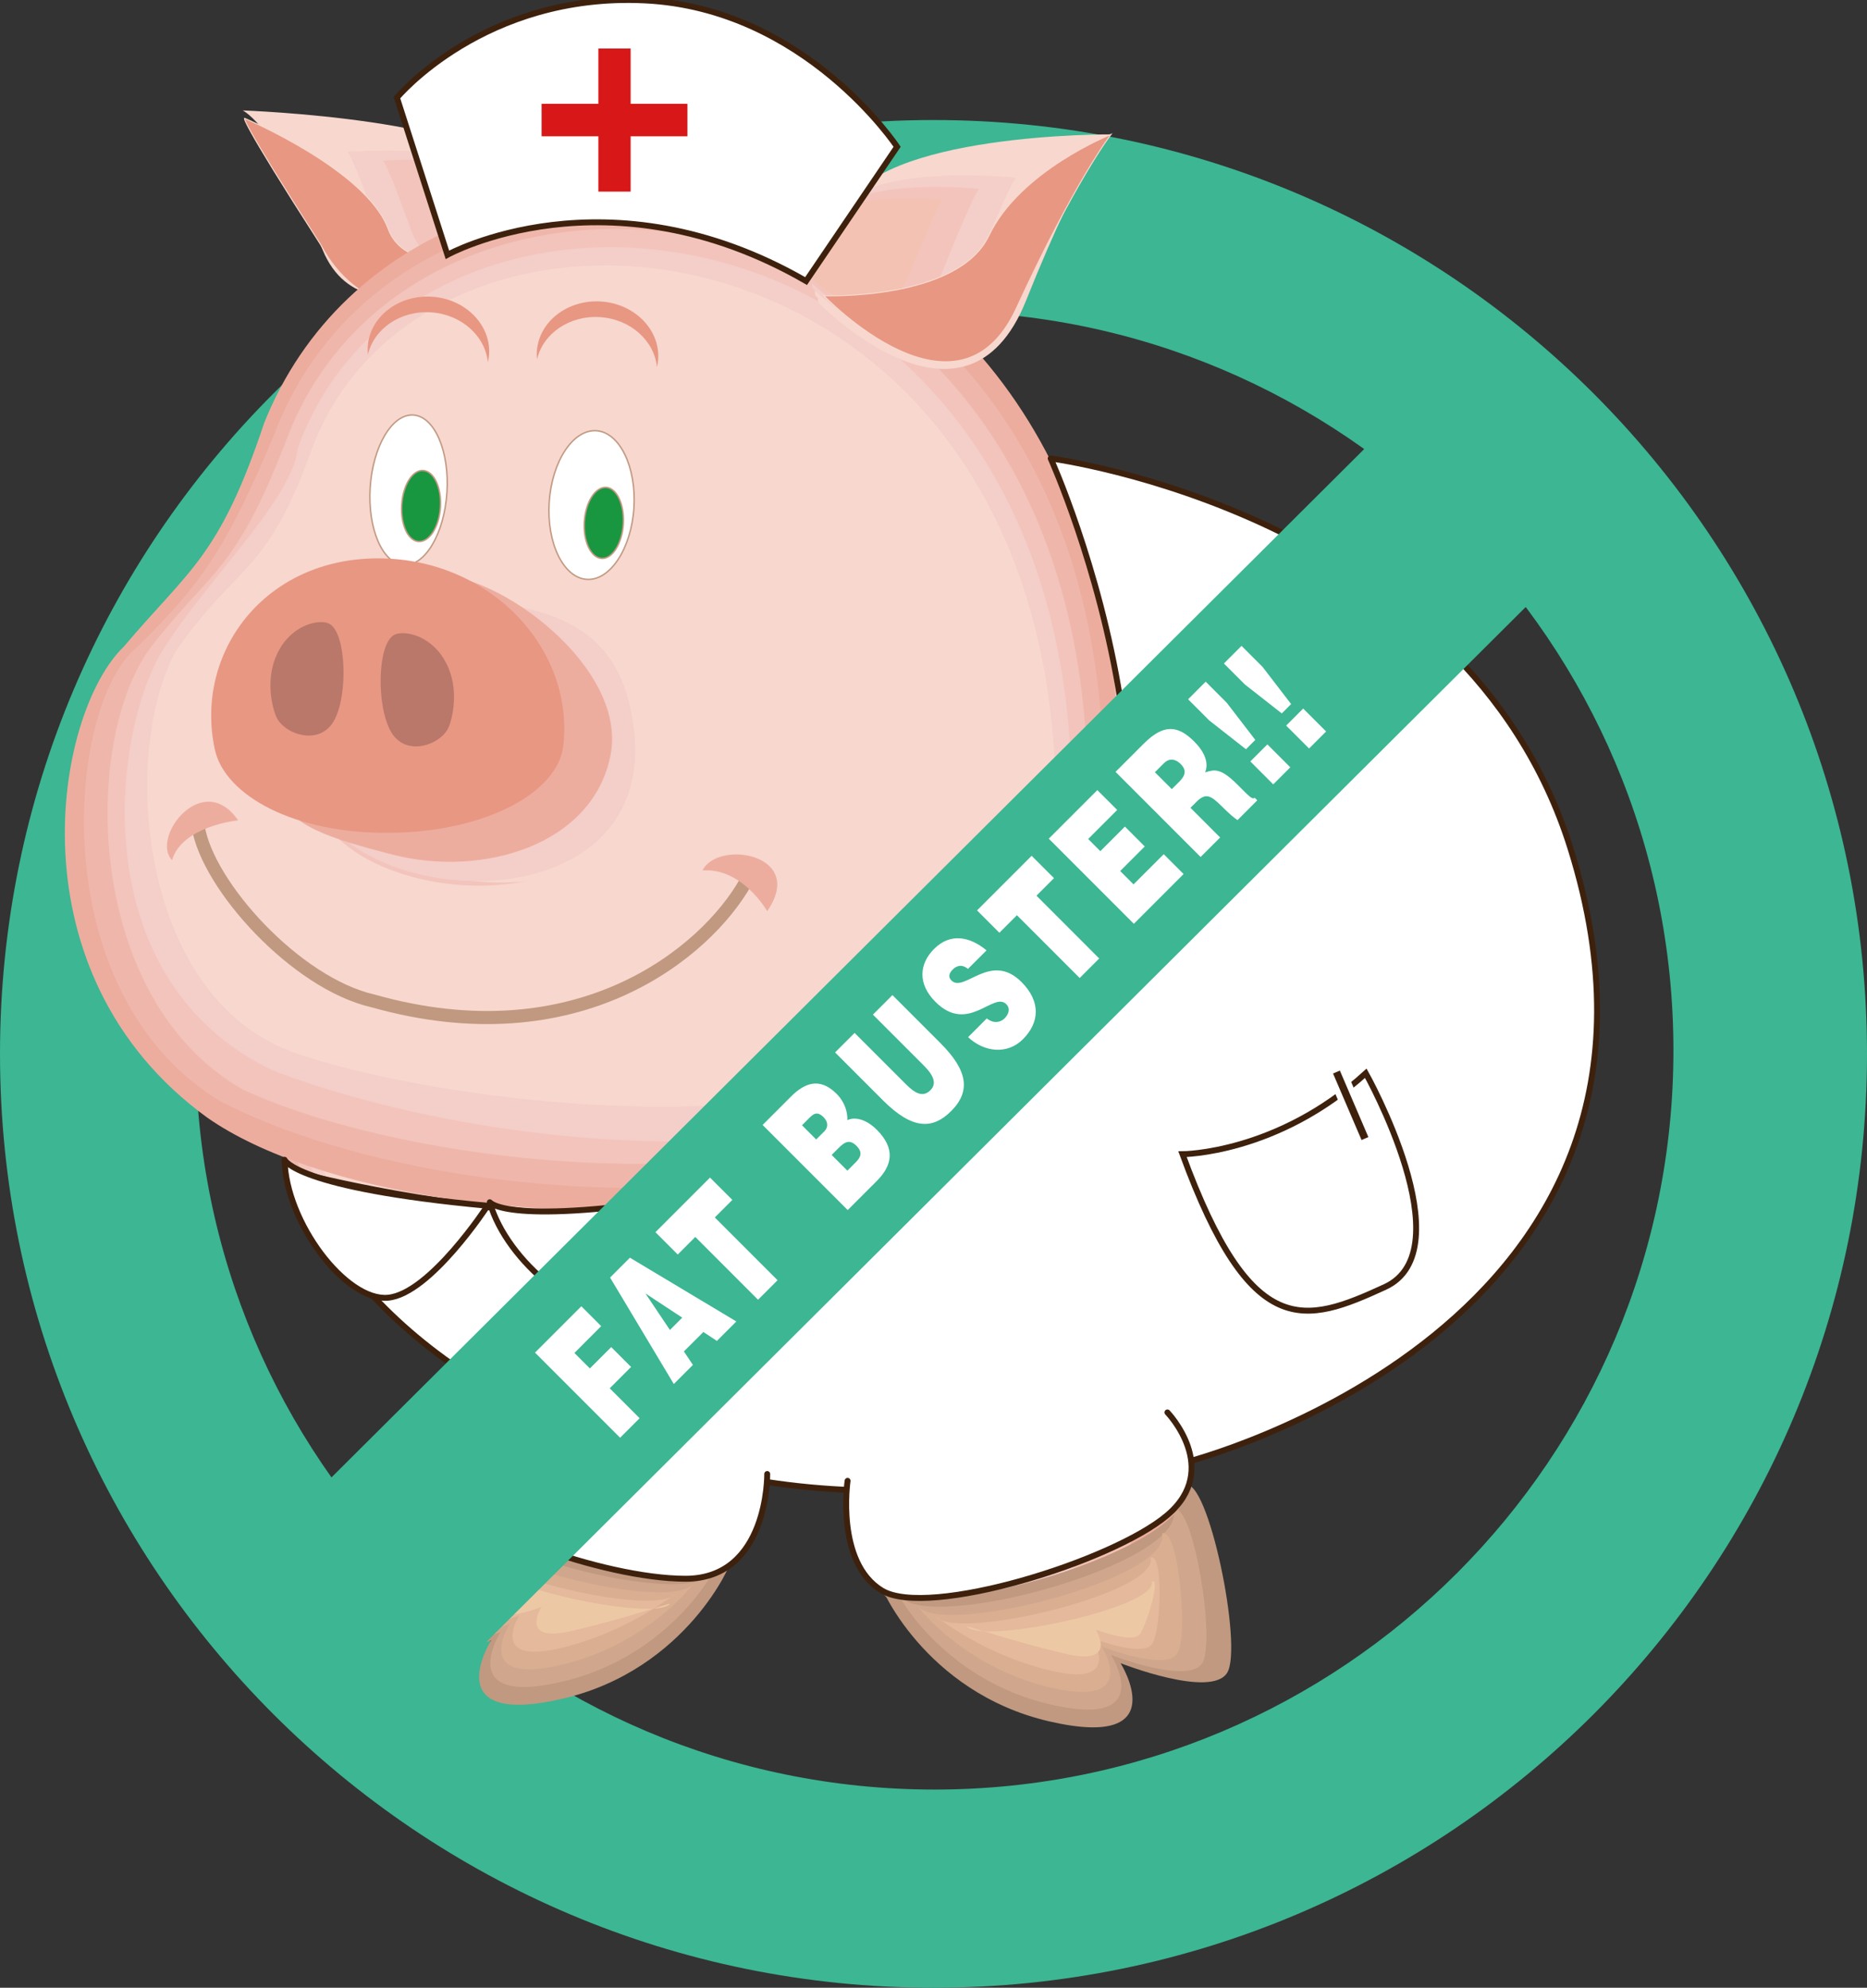
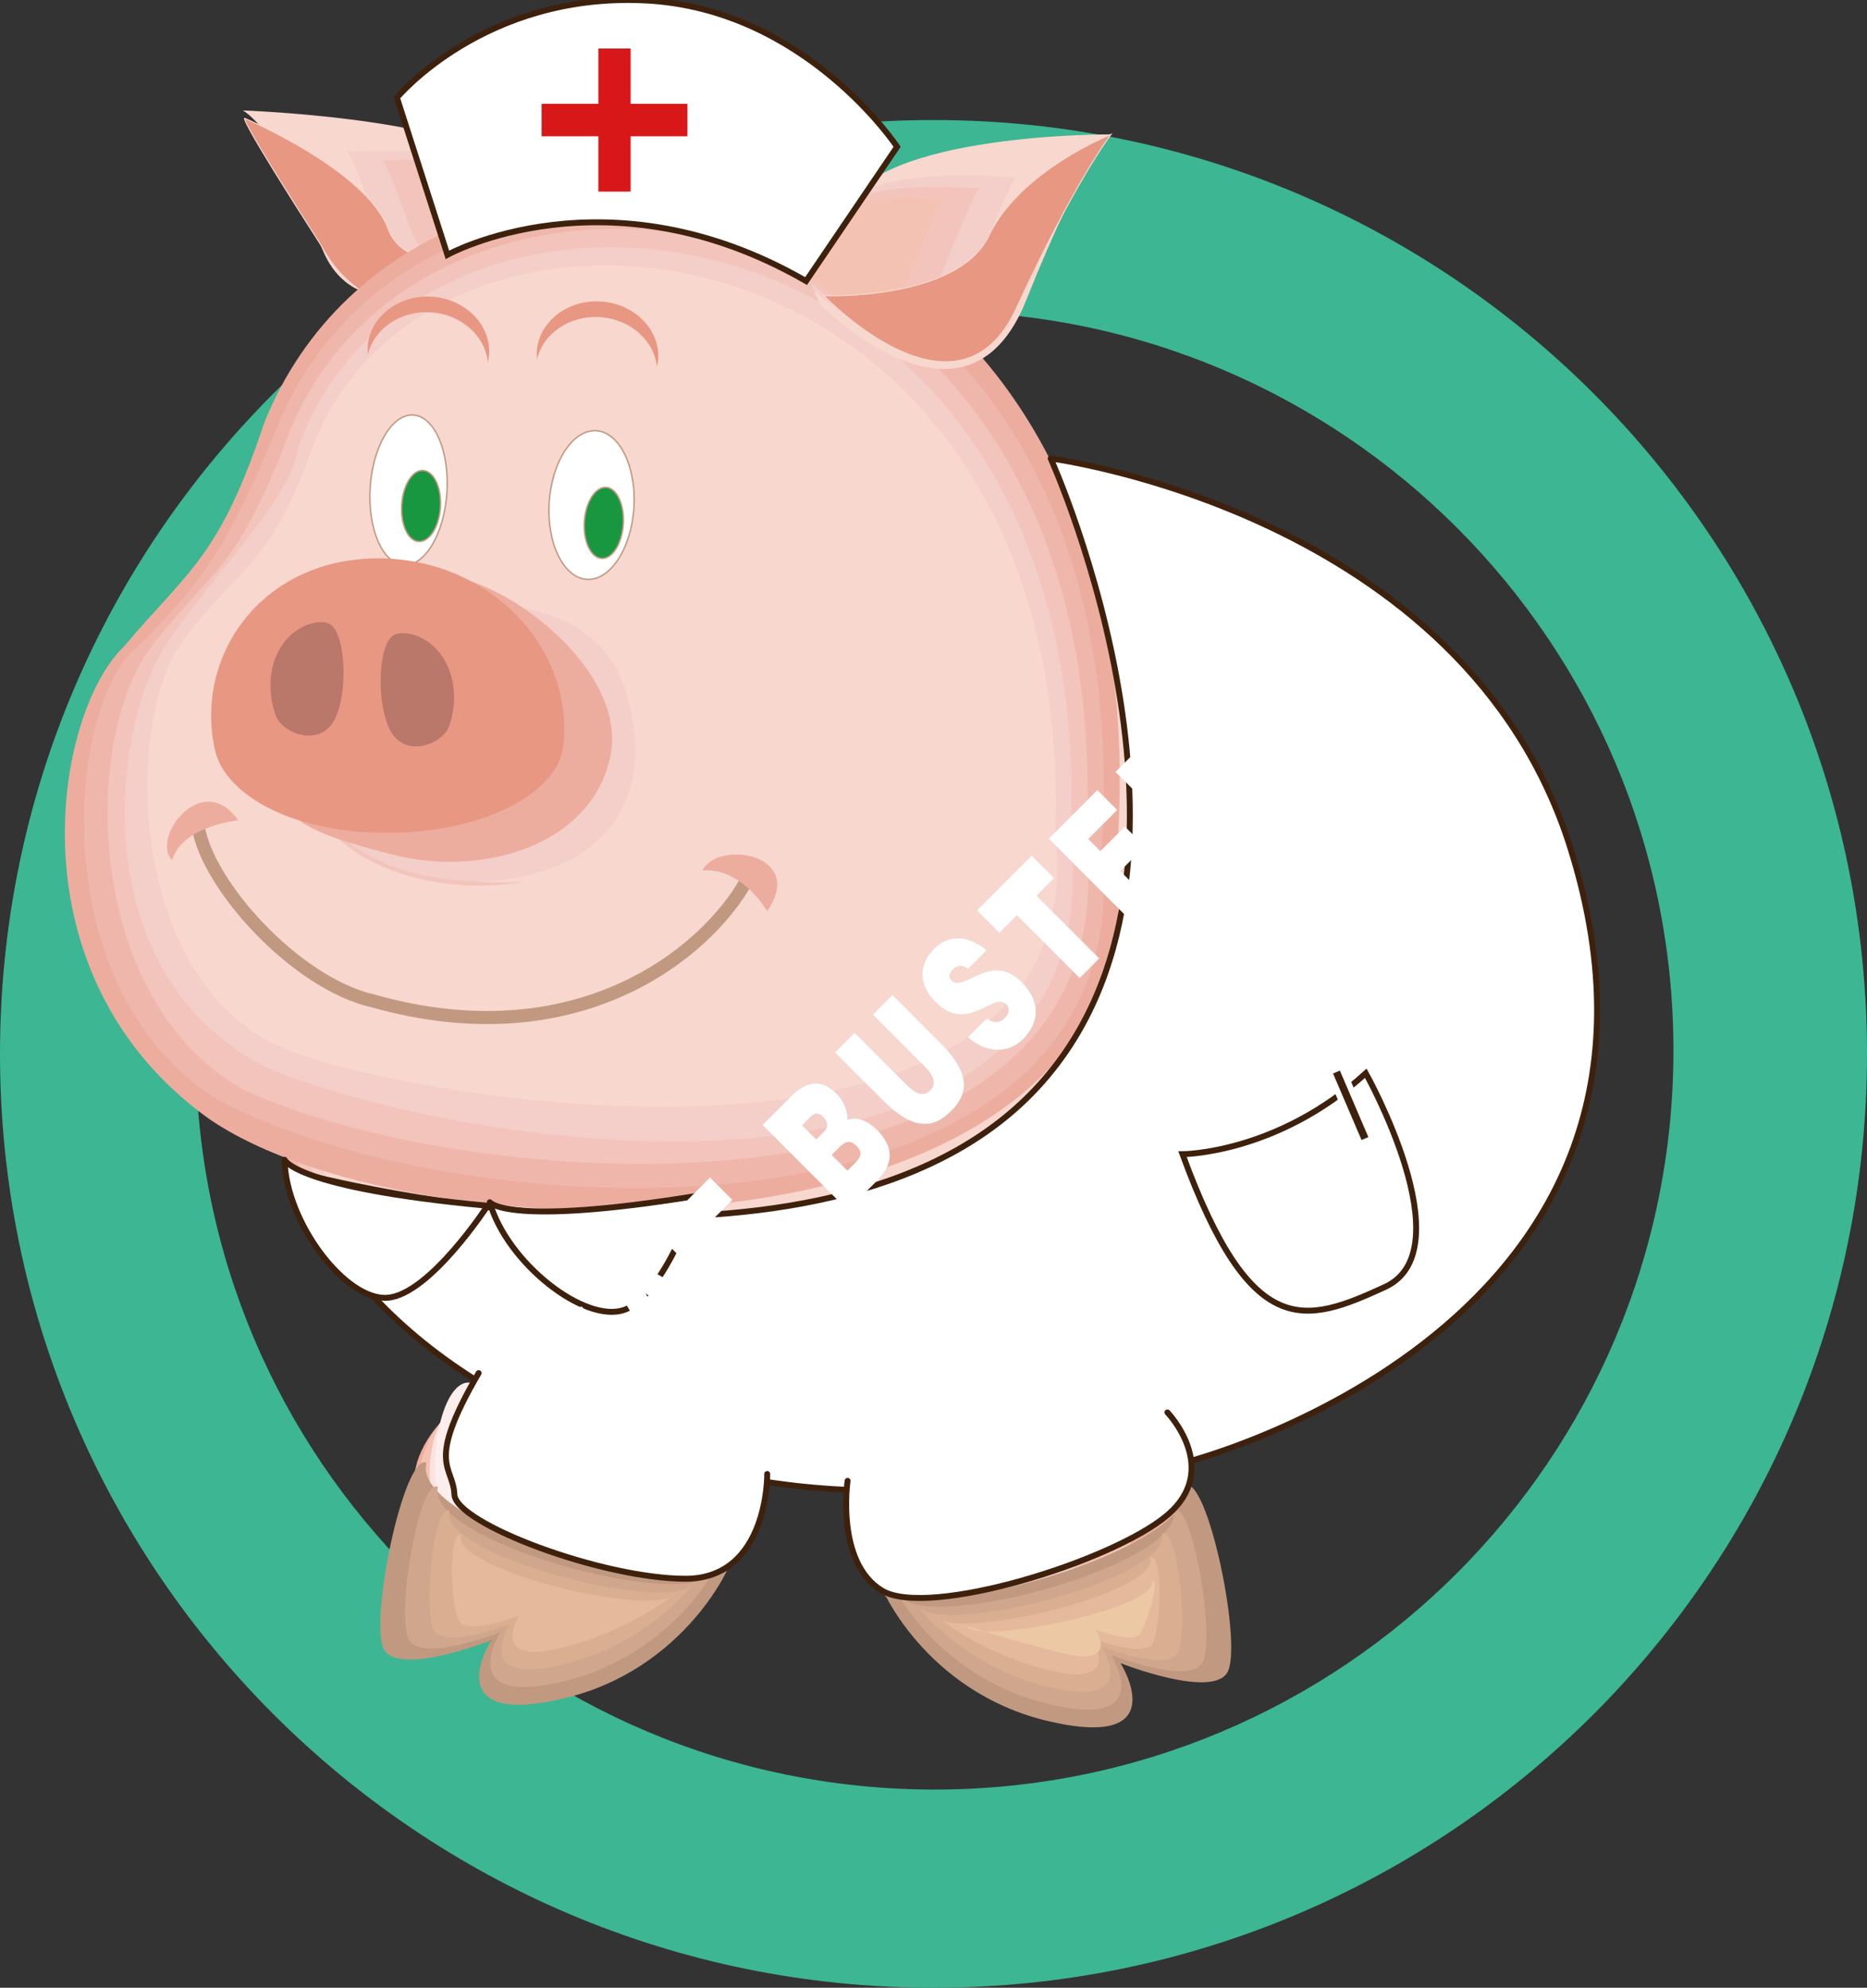
<svg xmlns="http://www.w3.org/2000/svg" version="1.1" id="レイヤー_1" x="0px" y="0px" width="224.022px" height="238.418px" viewBox="0 0 224.022 238.418" enable-background="new 0 0 224.022 238.418" xml:space="preserve">
  <rect x="0" y="0" width="224.022" height="238.418" fill="#333333" stroke="none" />
  <path fill="#3CB693" d="M224.022,126.406c0-61.862-50.147-112.01-112.011-112.01S0,64.543,0,126.406s50.148,112.013,112.012,112.013  S224.022,188.268,224.022,126.406z M23.491,125.993c0-48.96,39.691-88.651,88.655-88.651c48.959,0,88.649,39.691,88.649,88.651  c0,48.961-39.69,88.654-88.649,88.654C63.183,214.647,23.491,174.954,23.491,125.993z" />
  <path fill="#EDAD9E" d="M70.727,163.819c11.643,0,21.123,6.54,21.123,14.541c0,7.999-9.48,14.536-21.123,14.536  c-11.614,0-21.122-6.537-21.122-14.536C49.604,170.359,59.112,163.819,70.727,163.819z" />
  <g>
    <path fill="#F3C2B2" d="M67.109,164.314c9.242,0,16.822,6.045,16.822,13.472c0,7.399-7.58,13.445-16.822,13.445   c-9.274,0-16.852-6.046-16.852-13.445C50.258,170.359,57.835,164.314,67.109,164.314z" />
-     <path fill="#F4CEC9" d="M63.484,164.836c6.879,0,12.531,5.547,12.531,12.349c0,6.827-5.652,12.379-12.531,12.379   c-6.926,0-12.576-5.552-12.576-12.379C50.908,170.383,56.559,164.836,63.484,164.836z" />
    <path fill="#FAE3E1" d="M59.839,165.331c4.56,0,8.282,5.053,8.282,11.284c0,6.228-3.723,11.282-8.282,11.282   c-4.558,0-8.28-5.055-8.28-11.282C51.559,170.383,55.281,165.331,59.839,165.331z" />
  </g>
  <path fill="#FCEEED" d="M56.195,165.828c2.215,0,4.014,4.585,4.014,10.213c0,5.604-1.799,10.188-4.014,10.188  c-2.189,0-3.984-4.585-3.984-10.188C52.211,170.413,54.006,165.828,56.195,165.828z" />
  <path fill="#C09980" d="M87.582,187.456c0.386-0.394-5.031,12.819-20.137,16.31c-15.133,3.491-8.516-7.013-8.516-7.013  s-10.861,4.277-12.816,1.177c-1.93-3.102,2.347-23.661,5.055-22.489C49.214,183,83.592,192.82,87.582,187.456z" />
  <g>
    <path fill="#D0A78C" d="M85.417,188.705c0.312-0.339-5.183,10.058-18.071,13.028c-12.922,2.994-7.295-5.971-7.295-5.971   s-9.273,3.648-10.938,0.99c-1.671-2.629,1.116-19.435,3.435-18.419C50.879,184.793,81.979,193.292,85.417,188.705z" />
    <path fill="#DAAE91" d="M83.23,189.928c0.26-0.286-5.313,7.32-16.021,9.797c-10.704,2.474-6.04-4.954-6.04-4.954   s-7.684,3.026-9.064,0.837c-1.381-2.214-0.104-15.215,1.824-14.408C52.547,186.567,80.39,193.731,83.23,189.928z" />
    <path fill="#E4B99C" d="M81.041,191.154c0.212-0.209-5.469,4.583-13.932,6.566c-8.521,1.953-4.818-3.936-4.818-3.936   s-6.096,2.399-7.189,0.65c-1.096-1.745-1.303-10.995,0.207-10.341C54.215,188.366,78.777,194.175,81.041,191.154z" />
  </g>
-   <path fill="#EDC8A5" d="M80.39,192.36c0.155-0.154-5.601,1.85-11.88,3.285c-6.301,1.458-3.541-2.895-3.541-2.895  s-4.532,1.773-5.338,0.469c-0.809-1.277-2.526-6.747-1.405-6.278C57.417,190.12,78.723,194.598,80.39,192.36z" />
  <path fill="#EFB7AC" d="M121.123,54.759c41.843,3.695,73.102,34.526,69.572,68.645c-3.529,34.089-40.557,58.905-82.421,55.185  c-41.818-3.694-73.076-34.5-69.548-68.618C42.258,75.882,79.283,51.068,121.123,54.759z" />
  <g>
    <path fill="#F3C4BB" d="M120.889,57.042c40.317,3.564,70.424,33.261,67.024,66.117c-3.427,32.828-39.087,56.711-79.405,53.143   c-40.29-3.536-70.404-33.229-67.002-66.059C44.936,77.388,80.594,53.48,120.889,57.042z" />
    <path fill="#F4CEC9" d="M120.661,59.213c38.845,3.44,67.865,32.052,64.582,63.714c-3.281,31.636-37.638,54.654-76.509,51.233   c-38.816-3.437-67.84-32.026-64.557-63.685C47.46,78.811,81.814,55.77,120.661,59.213z" />
  </g>
  <path fill="#F7D7CE" d="M121.184,62.148c36.755,3.244,64.217,30.332,61.102,60.278c-3.115,29.92-35.616,51.707-72.378,48.462  c-36.726-3.244-64.193-30.306-61.077-60.255C51.945,80.684,84.428,58.901,121.184,62.148z" />
  <path fill="#EDAD9E" d="M121.803,161.087c11.279,0,20.473,8.255,20.473,18.419c0,10.136-9.193,18.423-20.473,18.423  c-11.278,0-20.471-8.287-20.471-18.423C101.332,169.342,110.524,161.087,121.803,161.087z" />
  <g>
    <path fill="#F3C2B2" d="M120.16,163.247c9.041,0,16.412,7.426,16.412,16.52c0,9.092-7.371,16.518-16.412,16.518   c-9.037,0-16.404-7.426-16.404-16.518C103.756,170.672,111.123,163.247,120.16,163.247z" />
    <path fill="#F4CEC9" d="M118.521,165.412c6.799,0,12.344,6.563,12.344,14.616c0,8.055-5.545,14.59-12.344,14.59   c-6.801,0-12.348-6.535-12.348-14.59C106.174,171.975,111.721,165.412,118.521,165.412z" />
    <path fill="#F4CEC9" d="M116.879,167.598c4.585,0,8.286,5.707,8.286,12.688c0,6.984-3.701,12.69-8.286,12.69   c-4.553,0-8.281-5.706-8.281-12.69C108.598,173.305,112.326,167.598,116.879,167.598z" />
  </g>
  <path fill="#F7D7CE" d="M115.266,169.759c2.316,0,4.217,4.849,4.217,10.787c0,5.944-1.9,10.79-4.217,10.79  c-2.347,0-4.224-4.846-4.224-10.79C111.042,174.608,112.919,169.759,115.266,169.759z" />
  <g>
    <path fill="#EFB7AC" d="M107.375,62.462c39.197,3.467,68.468,32.338,65.162,64.283c-3.333,31.915-37.998,55.133-77.197,51.665   c-39.17-3.438-68.445-32.31-65.141-64.227C33.534,82.24,68.198,58.998,107.375,62.462z" />
    <path fill="#F3C4BB" d="M107.271,63.453c38.52,3.414,67.301,31.79,64.044,63.187c-3.258,31.37-37.324,54.196-75.87,50.809   c-38.492-3.416-67.277-31.763-64.021-63.157C34.682,82.89,68.748,60.04,107.271,63.453z" />
    <path fill="#F4CEC9" d="M107.167,64.441c37.867,3.338,66.127,31.242,62.923,62.093c-3.177,30.826-36.671,53.26-74.541,49.923   c-37.847-3.36-66.107-31.212-62.901-62.064C35.826,83.543,69.319,61.107,107.167,64.441z" />
  </g>
  <path fill="#F7D7CE" d="M107.061,65.43c37.193,3.288,64.984,30.698,61.831,60.999c-3.154,30.278-36.045,52.324-73.237,49.041  c-37.166-3.285-64.96-30.669-61.807-60.974C37,84.194,69.867,62.15,107.061,65.43z" />
  <path fill="#C09980" d="M105.759,190.164c-0.391-0.393,5.028,12.816,20.16,16.31c15.131,3.493,8.54-6.983,8.54-6.983  s10.861,4.275,12.79,1.147c1.928-3.102-2.316-23.658-5.054-22.485C144.149,185.708,109.771,195.53,105.759,190.164z" />
  <g>
    <path fill="#D0A78C" d="M107.946,191.413c-0.34-0.338,5.182,10.059,18.103,13.031c12.919,2.993,7.266-5.943,7.266-5.943   s9.3,3.62,10.939,0.989c1.664-2.66-1.116-19.435-3.442-18.448C142.479,187.503,111.357,195.999,107.946,191.413z" />
    <path fill="#DAAE91" d="M110.131,192.637c-0.282-0.261,5.315,7.323,16.022,9.797c10.731,2.475,6.04-4.948,6.04-4.948   s7.712,3.022,9.066,0.834c1.378-2.191,0.105-15.22-1.828-14.387C140.812,189.276,112.974,196.444,110.131,192.637z" />
    <path fill="#E4B99C" d="M112.297,193.887c-0.21-0.234,5.467,4.588,13.986,6.545c8.491,1.952,4.792-3.938,4.792-3.938   s6.118,2.396,7.188,0.651c1.095-1.745,1.327-10.97-0.211-10.32C139.15,191.075,114.564,196.911,112.297,193.887z" />
  </g>
  <path fill="#EDC8A5" d="M116.018,195.071c-0.156-0.156,5.602,1.851,11.902,3.309c6.305,1.459,3.57-2.916,3.57-2.916  s4.533,1.771,5.339,0.491c0.807-1.298,2.501-6.771,1.38-6.275C139.016,192.831,117.686,197.312,116.018,195.071z" />
  <g>
    <path fill="#F7D7CE" d="M63.504,29.858c0,0-20.107,13.433-25.025-0.503c-4.924-13.943-9.348-16.11-9.348-16.11   s30.092,1.058,32.734,8.161C64.49,28.497,63.504,29.858,63.504,29.858z" />
    <g>
      <path fill="#F7D7CE" d="M63.984,29.189c0,0-17.59,11.767-21.898-0.428c-4.32-12.203-4.744-11.617-4.744-11.617    s22.898-1.55,25.201,4.656C64.848,28.005,63.984,29.189,63.984,29.189z" />
      <path fill="#F4CEC9" d="M64.457,28.546c0,0-15.066,10.069-18.774-0.385c-3.679-10.462-4.048-9.954-4.048-9.954    s19.621-1.316,21.588,3.988C65.201,27.519,64.457,28.546,64.457,28.546z" />
      <path fill="#F3C4BB" d="M64.937,27.883c0,0-12.544,8.394-15.626-0.329c-3.096-8.709-3.41-8.279-3.41-8.279    s16.368-1.122,18.016,3.331C65.558,27.028,64.937,27.883,64.937,27.883z" />
    </g>
    <path fill="#F3C2B2" d="M65.42,27.215c0,0-10.045,6.711-12.502-0.251c-2.466-6.976-2.72-6.632-2.72-6.632   s13.087-0.885,14.409,2.652C65.912,26.536,65.42,27.215,65.42,27.215z" />
    <path fill="#E89783" stroke="#F7DACF" stroke-width="0.118" d="M63.504,29.858c8.482,2.671-16.463,15.786-25.025-0.503   c-10.004-15.55-9.125-15.163-9.125-15.163s14.6,6.176,17.228,13.268C49.219,34.558,63.504,29.858,63.504,29.858z" />
  </g>
  <path fill="#EDAD9E" d="M31.69,50.758c-5.37,16.083-9,17.528-16.819,26.786c-8.316,7.969-13.759,39.263,9.991,56.503  c25.812,18.06,114.691,18.364,109.17-31.704C140.449,14.287,50.521,3.513,31.69,50.758z" />
  <g>
    <path fill="#EFB7AC" d="M33.049,51.756c-5.529,13.35-8.695,18.188-16.623,25.887c-8.406,6.888-11.38,41.269,9.823,54.331   c31.179,16.433,111.284,18.468,105.936-30.218C137.62,16.808,50.534,6.493,33.049,51.756z" />
    <path fill="#F3C4BB" d="M34.377,52.75c-6.139,16.02-9.105,15.573-16.362,24.996c-8.22,11.213-7.87,42.217,11.187,52.966   c28.357,13.072,106.34,17.778,101.133-29.542C134.794,19.327,50.545,9.469,34.377,52.75z" />
    <path fill="#F4CEC9" d="M35.73,53.747c-0.623,6.098-10.649,15.468-16.125,24.101c-6.025,9.502-9.926,39.379,12.964,50.476   c30.354,11.852,100.979,18.196,95.916-27.74C131.935,21.843,50.586,12.445,35.73,53.747z" />
  </g>
  <path fill="#F7D7CE" d="M37.088,54.742c-5.184,14.134-8.641,12.88-15.895,23.207c-6.671,11.659-4.808,41.158,13.623,48.128  c18.408,6.938,96.715,18.467,91.825-26.079C129.103,24.362,50.596,15.423,37.088,54.742z" />
  <g>
    <path fill="none" stroke="#C09980" stroke-width="1.571" d="M23.775,99.121c1.106,7.084,11.752,18.837,20.99,20.935   c24.562,6.931,39.917-5.776,44.705-14.249" />
  </g>
  <path fill="#EDAD9E" d="M28.57,98.392c0,0-6.709,0.665-7.932,4.779C18.051,100.457,24.319,92.244,28.57,98.392z" />
  <path fill="#EDAD9E" d="M92.057,109.288c0,0-2.984-5.232-7.756-4.887C86.124,100.675,96.799,102.429,92.057,109.288z" />
  <path fill="#FFFFFF" stroke="#C29A83" stroke-width="0.174" d="M71.549,51.663c2.797,0.179,4.826,4.33,4.516,9.257  c-0.318,4.892-2.862,8.75-5.656,8.571c-2.793-0.18-4.826-4.329-4.514-9.223C66.215,55.343,68.757,51.484,71.549,51.663z" />
  <path fill="#FFFFFF" stroke="#C29A83" stroke-width="0.174" d="M49.6,49.781c2.535,0.16,4.346,4.33,4.029,9.287  c-0.318,4.956-2.645,8.862-5.181,8.699c-2.544-0.161-4.347-4.333-4.032-9.287C44.736,53.525,47.055,49.618,49.6,49.781z" />
  <path fill="#199740" stroke="#C29A83" stroke-width="0.174" d="M72.74,58.459c1.27,0.084,2.197,2.058,2.048,4.413  c-0.149,2.346-1.323,4.189-2.597,4.106c-1.299-0.084-2.227-2.061-2.075-4.406C70.268,60.216,71.438,58.377,72.74,58.459z" />
  <path fill="#199740" stroke="#C29A83" stroke-width="0.174" d="M50.768,56.434c1.302,0.081,2.228,2.056,2.076,4.408  c-0.148,2.351-1.32,4.194-2.623,4.109c-1.27-0.082-2.166-2.055-2.018-4.406C48.357,58.191,49.495,56.353,50.768,56.434z" />
  <g>
    <g>
      <g>
        <path fill="#F3C4BB" d="M55.625,73.323c0,0-17.645,2.144-18.436,19.55c-0.765,17.454,46.738,20.793,38.333-8.289     C72.664,75.578,64.494,74.173,55.625,73.323z" />
      </g>
      <g>
        <path fill="#F7D7CE" d="M58.254,72.946c0,0-17.646,2.144-18.436,19.552c-0.761,17.454,46.738,20.791,38.334-8.291     C75.295,75.206,67.127,73.795,58.254,72.946z" />
      </g>
      <g>
        <path fill="#F4CEC9" d="M55.249,71.818c0,0-17.646,2.146-18.438,19.55c-0.824,18.862,47.069,21.932,38.336-8.289     C72.291,74.077,64.119,72.666,55.249,71.818z" />
      </g>
    </g>
    <path fill="#EDAD9E" d="M51.844,68.902c8.061-0.302,23.433,11.2,21.424,21.624c-2.105,10.92-15.465,14.708-26.059,12.003   c-7.66-1.957-12.961-3.639-13.35-7.334C33.467,91.5,26.842,69.831,51.844,68.902z" />
    <path fill="#E89783" d="M45.748,66.976c13.191,0.199,23.157,10.864,21.844,22.475c-0.633,5.595-9.283,10.326-20.783,10.447   c-11.543,0.121-19.849-4.508-21.033-10.014C23.275,78.315,31.756,66.761,45.748,66.976z" />
    <path fill="#B97869" stroke="#B97869" stroke-width="0.183" d="M39.969,86.447c-1.732,3.017-5.957,1.471-6.771-0.595   c-0.589-1.486-1.3-4.931,0.433-7.952c1.754-3.052,4.856-3.547,5.85-2.996C41.447,75.99,41.715,83.396,39.969,86.447z" />
    <path fill="#B97869" stroke="#B97869" stroke-width="0.183" d="M47.041,87.802c1.789,2.982,5.98,1.355,6.758-0.728   c0.559-1.496,1.203-4.956-0.588-7.939c-1.811-3.02-4.92-3.451-5.904-2.885C45.361,77.376,45.232,84.783,47.041,87.802z" />
  </g>
  <g>
    <path fill="#E89783" d="M51.699,37.462c-3.662-0.236-6.836,1.977-7.551,5.067c-0.031-0.31-0.043-0.62-0.024-0.94   c0.228-3.572,3.673-6.256,7.698-6c4.017,0.259,7.091,3.362,6.863,6.932c-0.021,0.32-0.074,0.63-0.146,0.93   C58.229,40.293,55.359,37.698,51.699,37.462z" />
  </g>
  <g>
    <path fill="#E89783" d="M71.991,38.037c3.659,0.233,6.526,2.831,6.839,5.989c0.067-0.302,0.123-0.613,0.143-0.932   c0.232-3.57-2.845-6.672-6.865-6.929c-4.018-0.26-7.464,2.428-7.694,5.995c-0.02,0.322-0.007,0.637,0.024,0.944   C65.152,40.011,68.326,37.801,71.991,38.037z" />
  </g>
  <g>
    <path fill="#F7D7CE" d="M98.201,36.321c0,0,17.593,18.028,24.918-0.27c7.307-18.271,10.195-19.933,10.195-19.933   s-28.152-0.205-32.013,9.093C97.459,34.505,98.201,36.321,98.201,36.321z" />
    <g>
      <path fill="#F7D7CE" d="M97.831,35.454c0,0,15.397,15.755,21.8-0.226c6.408-16.004,6.726-15.205,6.726-15.205    s-22.427-2.441-25.798,5.713C97.19,33.865,97.831,35.454,97.831,35.454z" />
      <path fill="#F4CEC9" d="M97.48,34.559c0,0,13.203,13.523,18.683-0.18c5.48-13.723,5.771-13.049,5.771-13.049    s-19.237-2.063-22.135,4.907C96.92,33.203,97.48,34.559,97.48,34.559z" />
      <path fill="#F3C4BB" d="M97.112,33.677c0,0,11.006,11.264,15.581-0.149c4.559-11.426,4.8-10.863,4.8-10.863    s-16.025-1.732-18.435,4.075C96.645,32.563,97.112,33.677,97.112,33.677z" />
    </g>
    <path fill="#F3C2B2" d="M96.748,32.806c0,0,8.804,9.01,12.458-0.123c3.675-9.164,3.851-8.705,3.851-8.705   s-12.819-1.377-14.738,3.258C96.373,31.901,96.748,32.806,96.748,32.806z" />
    <path fill="#E89783" stroke="#F7DACF" stroke-width="0.121" d="M98.864,35.472c0,0,16.047,16.799,23.104,1.481   c7.055-15.317,11.346-20.835,11.346-20.835s-10.963,4.352-14.662,12.156C114.935,36.079,98.864,35.472,98.864,35.472z" />
  </g>
  <path fill="#FFFFFF" stroke="#3E210D" stroke-width="0.709" stroke-miterlimit="10" d="M53.684,30.564  c0,0,19.175-10.602,43.039,3.148l10.922-16.104c0,0-10.987-16.619-30.264-17.559C58.104-0.891,47.627,11.714,47.627,11.714  L53.684,30.564z" />
  <g>
    <path fill="#D71718" d="M82.485,12.454v3.894h-6.814v6.635h-3.869v-6.635h-6.814v-3.894h6.814V5.818h3.869v6.636H82.485z" />
  </g>
  <path fill="#FFFFFF" stroke="#3E210D" stroke-width="0.709" stroke-linecap="round" stroke-linejoin="round" stroke-miterlimit="10" d="  M126.073,54.991c0,0,49.725,6.47,62.358,46.731c18.079,57.609-46.271,73.696-46.271,73.696l-2.452-4.902  c0,0-18.231,11.797-47.956,7.201c-29.724-4.598-49.183-19-56.69-37.232c0,0,61.594,16.854,87.947-8.58  C149.361,106.471,126.073,54.991,126.073,54.991z" />
  <path fill="#FFFFFF" stroke="#3E210D" stroke-width="0.709" stroke-linecap="round" stroke-linejoin="round" stroke-miterlimit="10" d="  M34.144,139.106c0,0,1.226,3.371,24.359,5.517c0,0-6.894,10.571-11.949,11.031C41.498,156.113,34.296,146.614,34.144,139.106z" />
  <path fill="#FFFFFF" stroke="#3E210D" stroke-width="0.709" stroke-linecap="round" stroke-linejoin="round" stroke-miterlimit="10" d="  M58.768,144.201c0,0,2.035,2.955,24.967-0.782c0,0-4.018,11.965-8.797,13.682C70.159,158.814,60.803,151.43,58.768,144.201z" />
  <path fill="#FFFFFF" stroke="#3E210D" stroke-width="0.709" stroke-linecap="round" stroke-linejoin="round" stroke-miterlimit="10" d="  M140.079,169.411c0,0,6.519,6.759,0,12.311c-6.516,5.551-28.722,12.43-34.273,9.051c-5.551-3.38-4.104-13.155-4.104-13.155" />
  <path fill="#FFFFFF" stroke="#3E210D" stroke-width="0.709" stroke-linecap="round" stroke-linejoin="round" stroke-miterlimit="10" d="  M92.059,176.797c0,0,0.154,12.564-9.806,12.564s-27.579-6.59-27.731-10.113s-3.523-3.523,2.911-14.555" />
-   <polygon fill="#3CB693" points="46.66,208.588 27.687,189.236 167.178,50.39 186.151,69.742 " />
  <path fill="#FFFFFF" d="M74.406,172.45l-10.211-10.211l5.559-5.559l2.383,2.383l-3.213,3.216l1.855,1.856l2.561-2.56l2.382,2.383  l-2.56,2.56l3.588,3.588L74.406,172.45z" />
  <path fill="#FFFFFF" d="M81.862,158.044l-1.478,1.479l-2.939-4.383L81.862,158.044z M83.143,163.713l-1.082-1.616l2.336-2.331  l1.623,1.07l2.334-2.334l-12.771-7.649l-2.381,2.382l7.648,12.771L83.143,163.713z" />
  <path fill="#FFFFFF" d="M78.644,147.793l6.551-6.55l2.681,2.679l-2.105,2.104l7.53,7.528l-2.344,2.344l-7.53-7.531l-2.103,2.107  L78.644,147.793z" />
  <path fill="#FFFFFF" d="M100.537,137.782c0.742-0.742,1.345-1.232,2.238-0.338c0.766,0.766,0.502,1.372-0.076,1.947l-1.02,1.024  l-1.889-1.886L100.537,137.782z M97.053,134.145c0.5-0.495,0.969-0.938,1.764-0.146c0.595,0.598,0.557,1.234,0.092,1.701  l-0.977,0.971l-1.698-1.702L97.053,134.145z M105.201,141.657c1.855-1.858,2.285-3.875,0-6.157  c-1.107-1.104-2.475-1.637-3.531-1.146c0.045-0.868-0.244-2.111-1.293-3.162c-2.028-2.025-3.848-1.283-5.456,0.323l-3.415,3.417  l10.211,10.21L105.201,141.657z" />
  <path fill="#FFFFFF" d="M100.201,126.233l2.344-2.341l6.113,6.111c1.005,1.007,2.008,1.731,2.973,0.771  c0.845-0.844,0.328-1.857-0.781-2.966l-6.108-6.109l2.342-2.342l5.771,5.77c3.273,3.274,3.645,5.771,1.274,8.142  c-2.214,2.213-4.651,2.242-8.169-1.277L100.201,126.233z" />
  <path fill="#FFFFFF" d="M116.148,116.214c-0.393-0.316-0.733-0.4-1.029-0.359c-0.297,0.043-0.562,0.193-0.79,0.422  c-0.519,0.517-0.533,0.957-0.165,1.325c1.532,1.532,4.693-3.527,8.407,0.187c2.368,2.368,2.138,4.897,0.169,6.863  c-1.882,1.885-4.688,1.542-6.579-0.253l2.239-2.242c0.42,0.32,0.828,0.45,1.198,0.422c0.356-0.019,0.691-0.182,0.919-0.409  c0.587-0.587,0.703-1.241,0.223-1.727c-1.547-1.543-4.592,3.629-8.492-0.271c-2.171-2.169-1.953-4.57-0.164-6.359  c1.986-1.982,4.336-1.44,6.291,0.177L116.148,116.214z" />
  <path fill="#FFFFFF" d="M117.235,109.199l6.552-6.552l2.683,2.681l-2.104,2.105l7.528,7.531l-2.342,2.342l-7.53-7.529l-2.106,2.103  L117.235,109.199z" />
  <path fill="#FFFFFF" d="M136.053,110.806l-10.211-10.212l5.827-5.825l2.382,2.379l-3.482,3.485l1.46,1.461l2.949-2.948l2.382,2.383  l-2.949,2.947l1.601,1.601l3.625-3.622l2.382,2.381L136.053,110.806z" />
  <path fill="#FFFFFF" d="M138.577,92.622l1.093-1.089c0.547-0.547,1.282-0.604,2.007,0.117c0.71,0.711,0.575,1.353-0.147,2.077  l-0.924,0.924L138.577,92.622z M143.562,96.176c1.093-1.092,1.69-0.809,3.022,0.522c0.907,0.908,1.62,1.502,1.907,1.669l2.37-2.373  l-0.312-0.313c-0.278,0.278-0.7-0.204-2.033-1.538c-2.056-2.056-2.771-1.855-3.92-1.498c0.507-1.159-0.118-2.521-1.294-3.697  c-1.985-1.984-3.693-2.123-6.074,0.259l-3.375,3.375l10.209,10.21l2.345-2.342l-3.562-3.562L143.562,96.176z" />
  <path fill="#FFFFFF" d="M145.084,86.402l-2.524-2.526l2.112-2.114l2.523,2.526l3.428,4.458l-1.121,1.121L145.084,86.402z   M152.775,94.08l-2.75-2.752l2.048-2.045l2.751,2.752L152.775,94.08z" />
  <path fill="#FFFFFF" d="M149.382,82.106l-2.525-2.526l2.116-2.112l2.523,2.521l3.426,4.459l-1.121,1.122L149.382,82.106z   M157.076,89.779l-2.751-2.75l2.044-2.044l2.752,2.75L157.076,89.779z" />
  <path fill="#FFFFFF" stroke="#3E210D" stroke-width="0.709" stroke-miterlimit="10" d="M141.889,138.439  c0,0,11.367-0.031,21.992-9.708c0,0,11.899,21.229,2.302,25.637C156.586,158.774,150.138,160.939,141.889,138.439z" />
  <rect x="161.304" y="127.848" transform="matrix(0.919 -0.394 0.394 0.919 -39.123 74.637)" fill="#3E210D" stroke="#FFFFFF" stroke-width="0.709" stroke-linecap="round" stroke-linejoin="round" stroke-miterlimit="10" width="1.6" height="9.39" />
</svg>